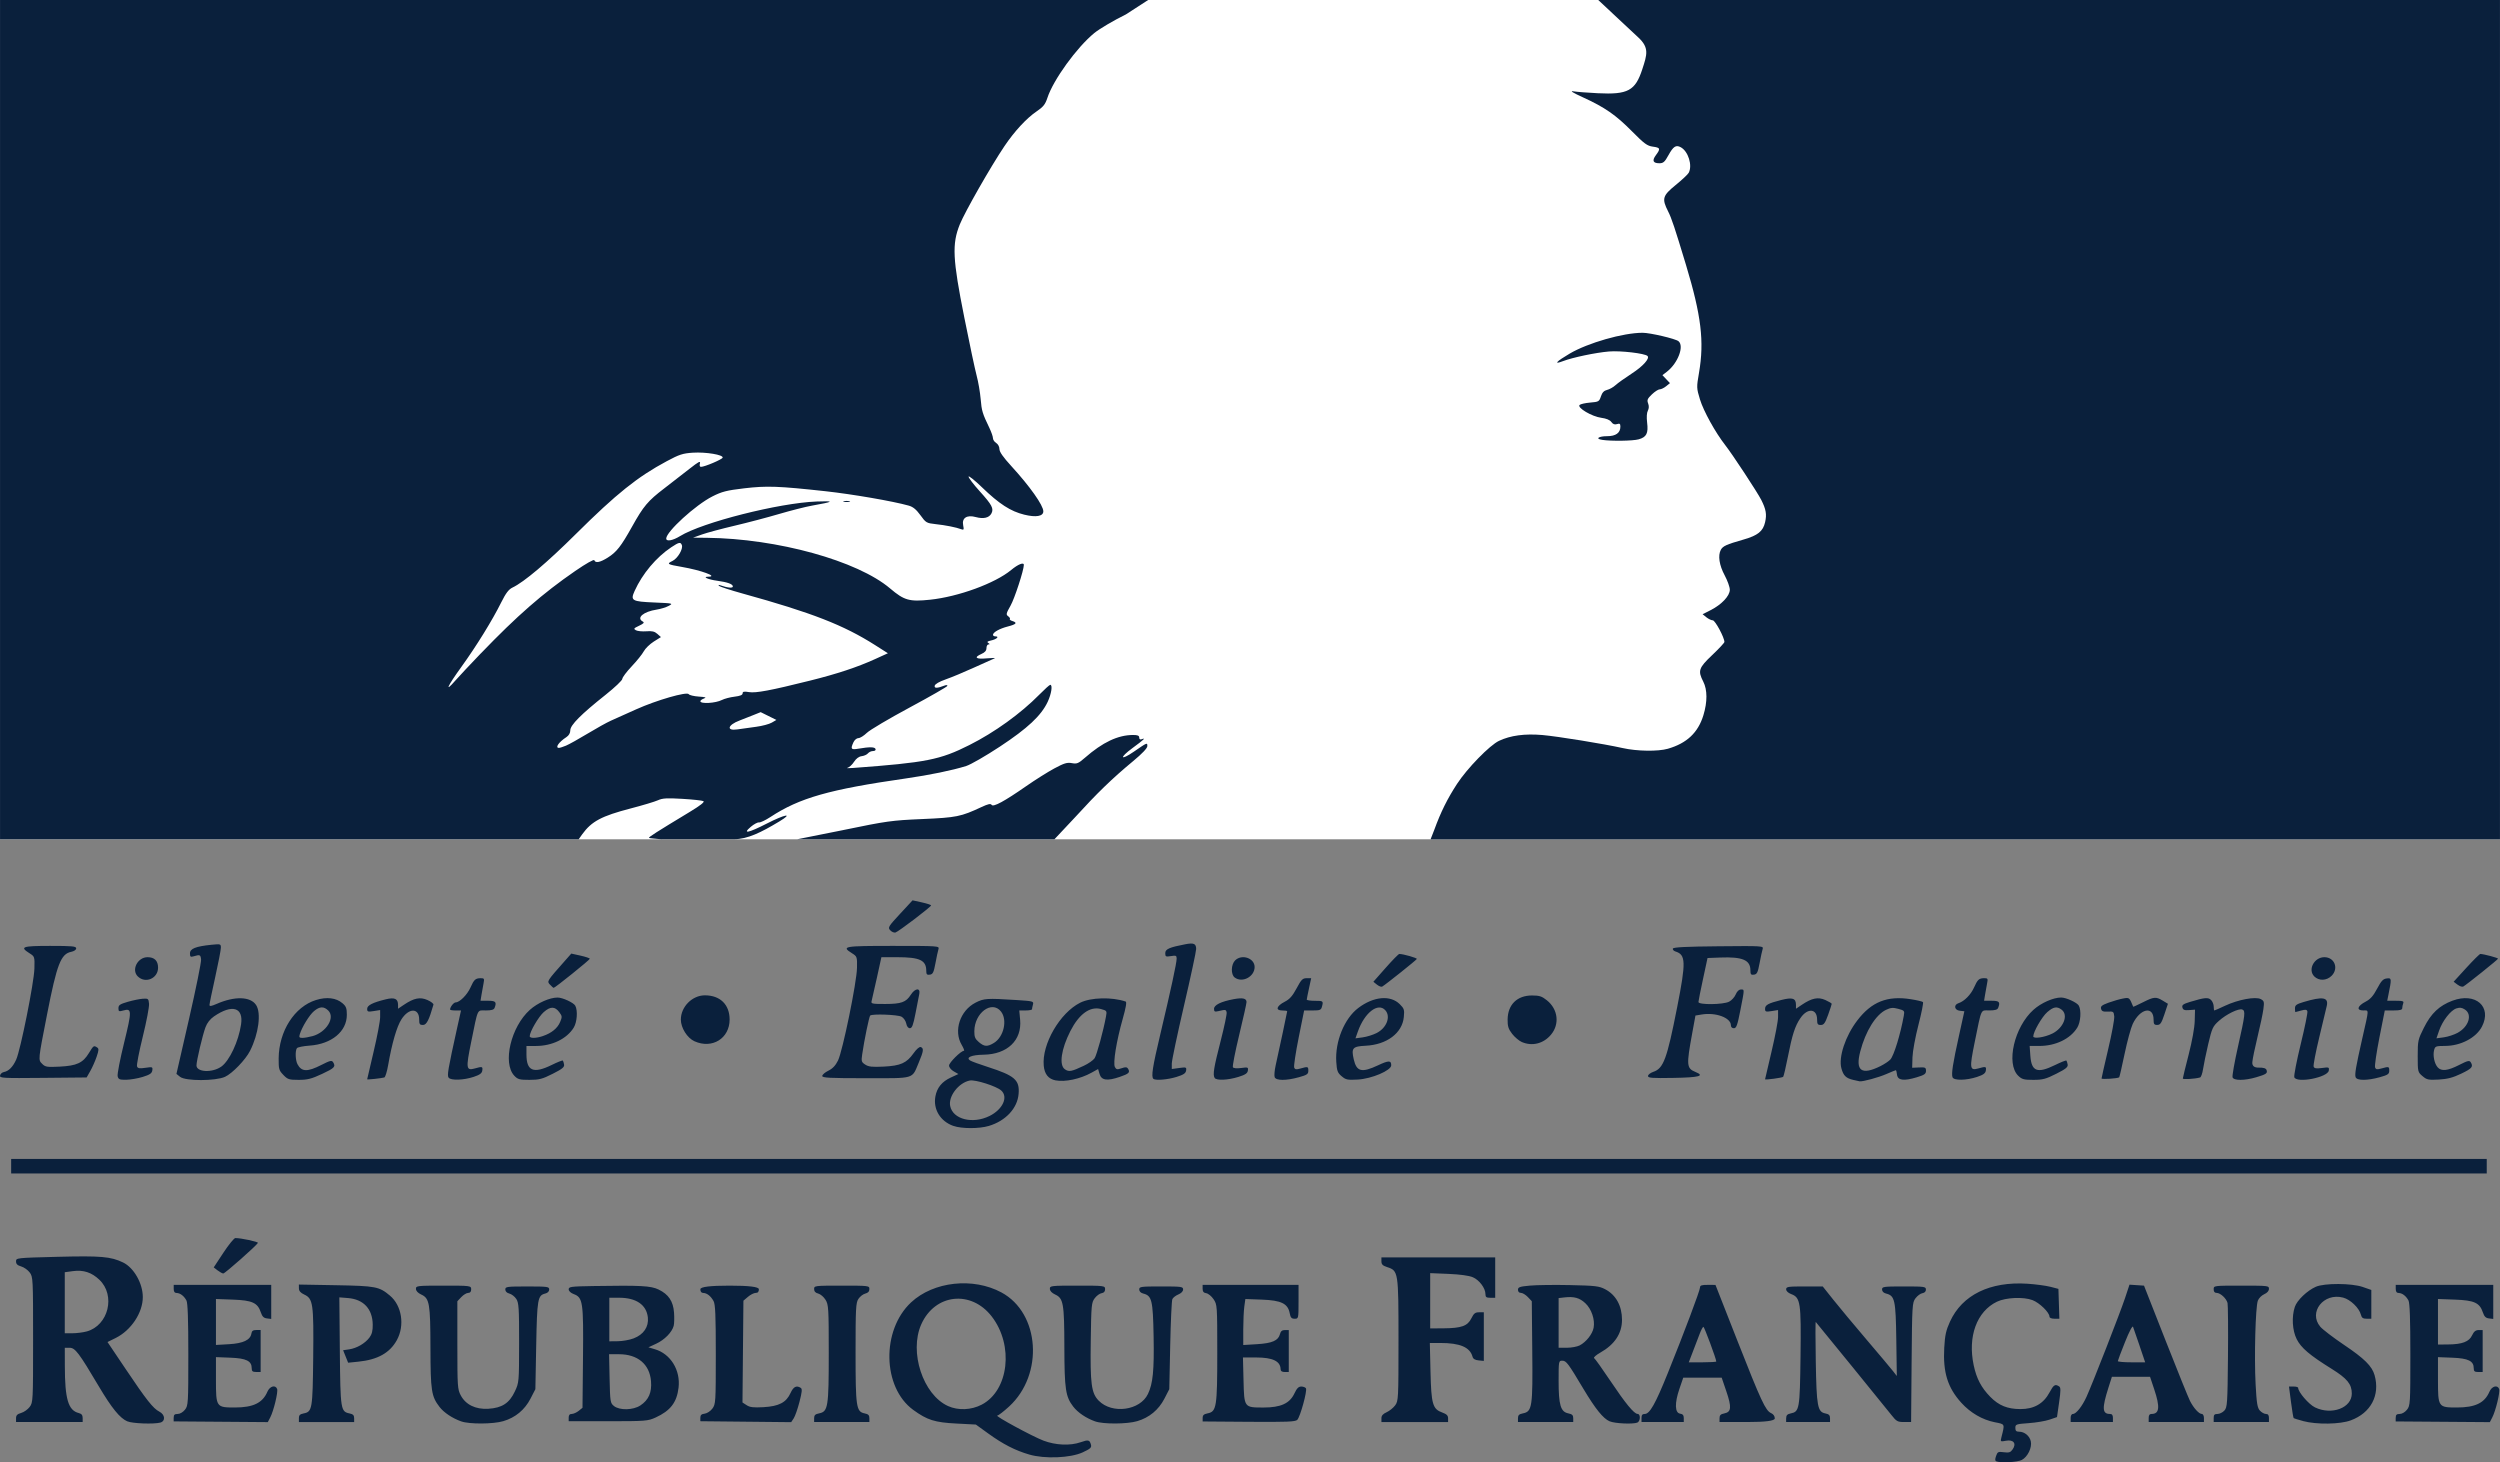
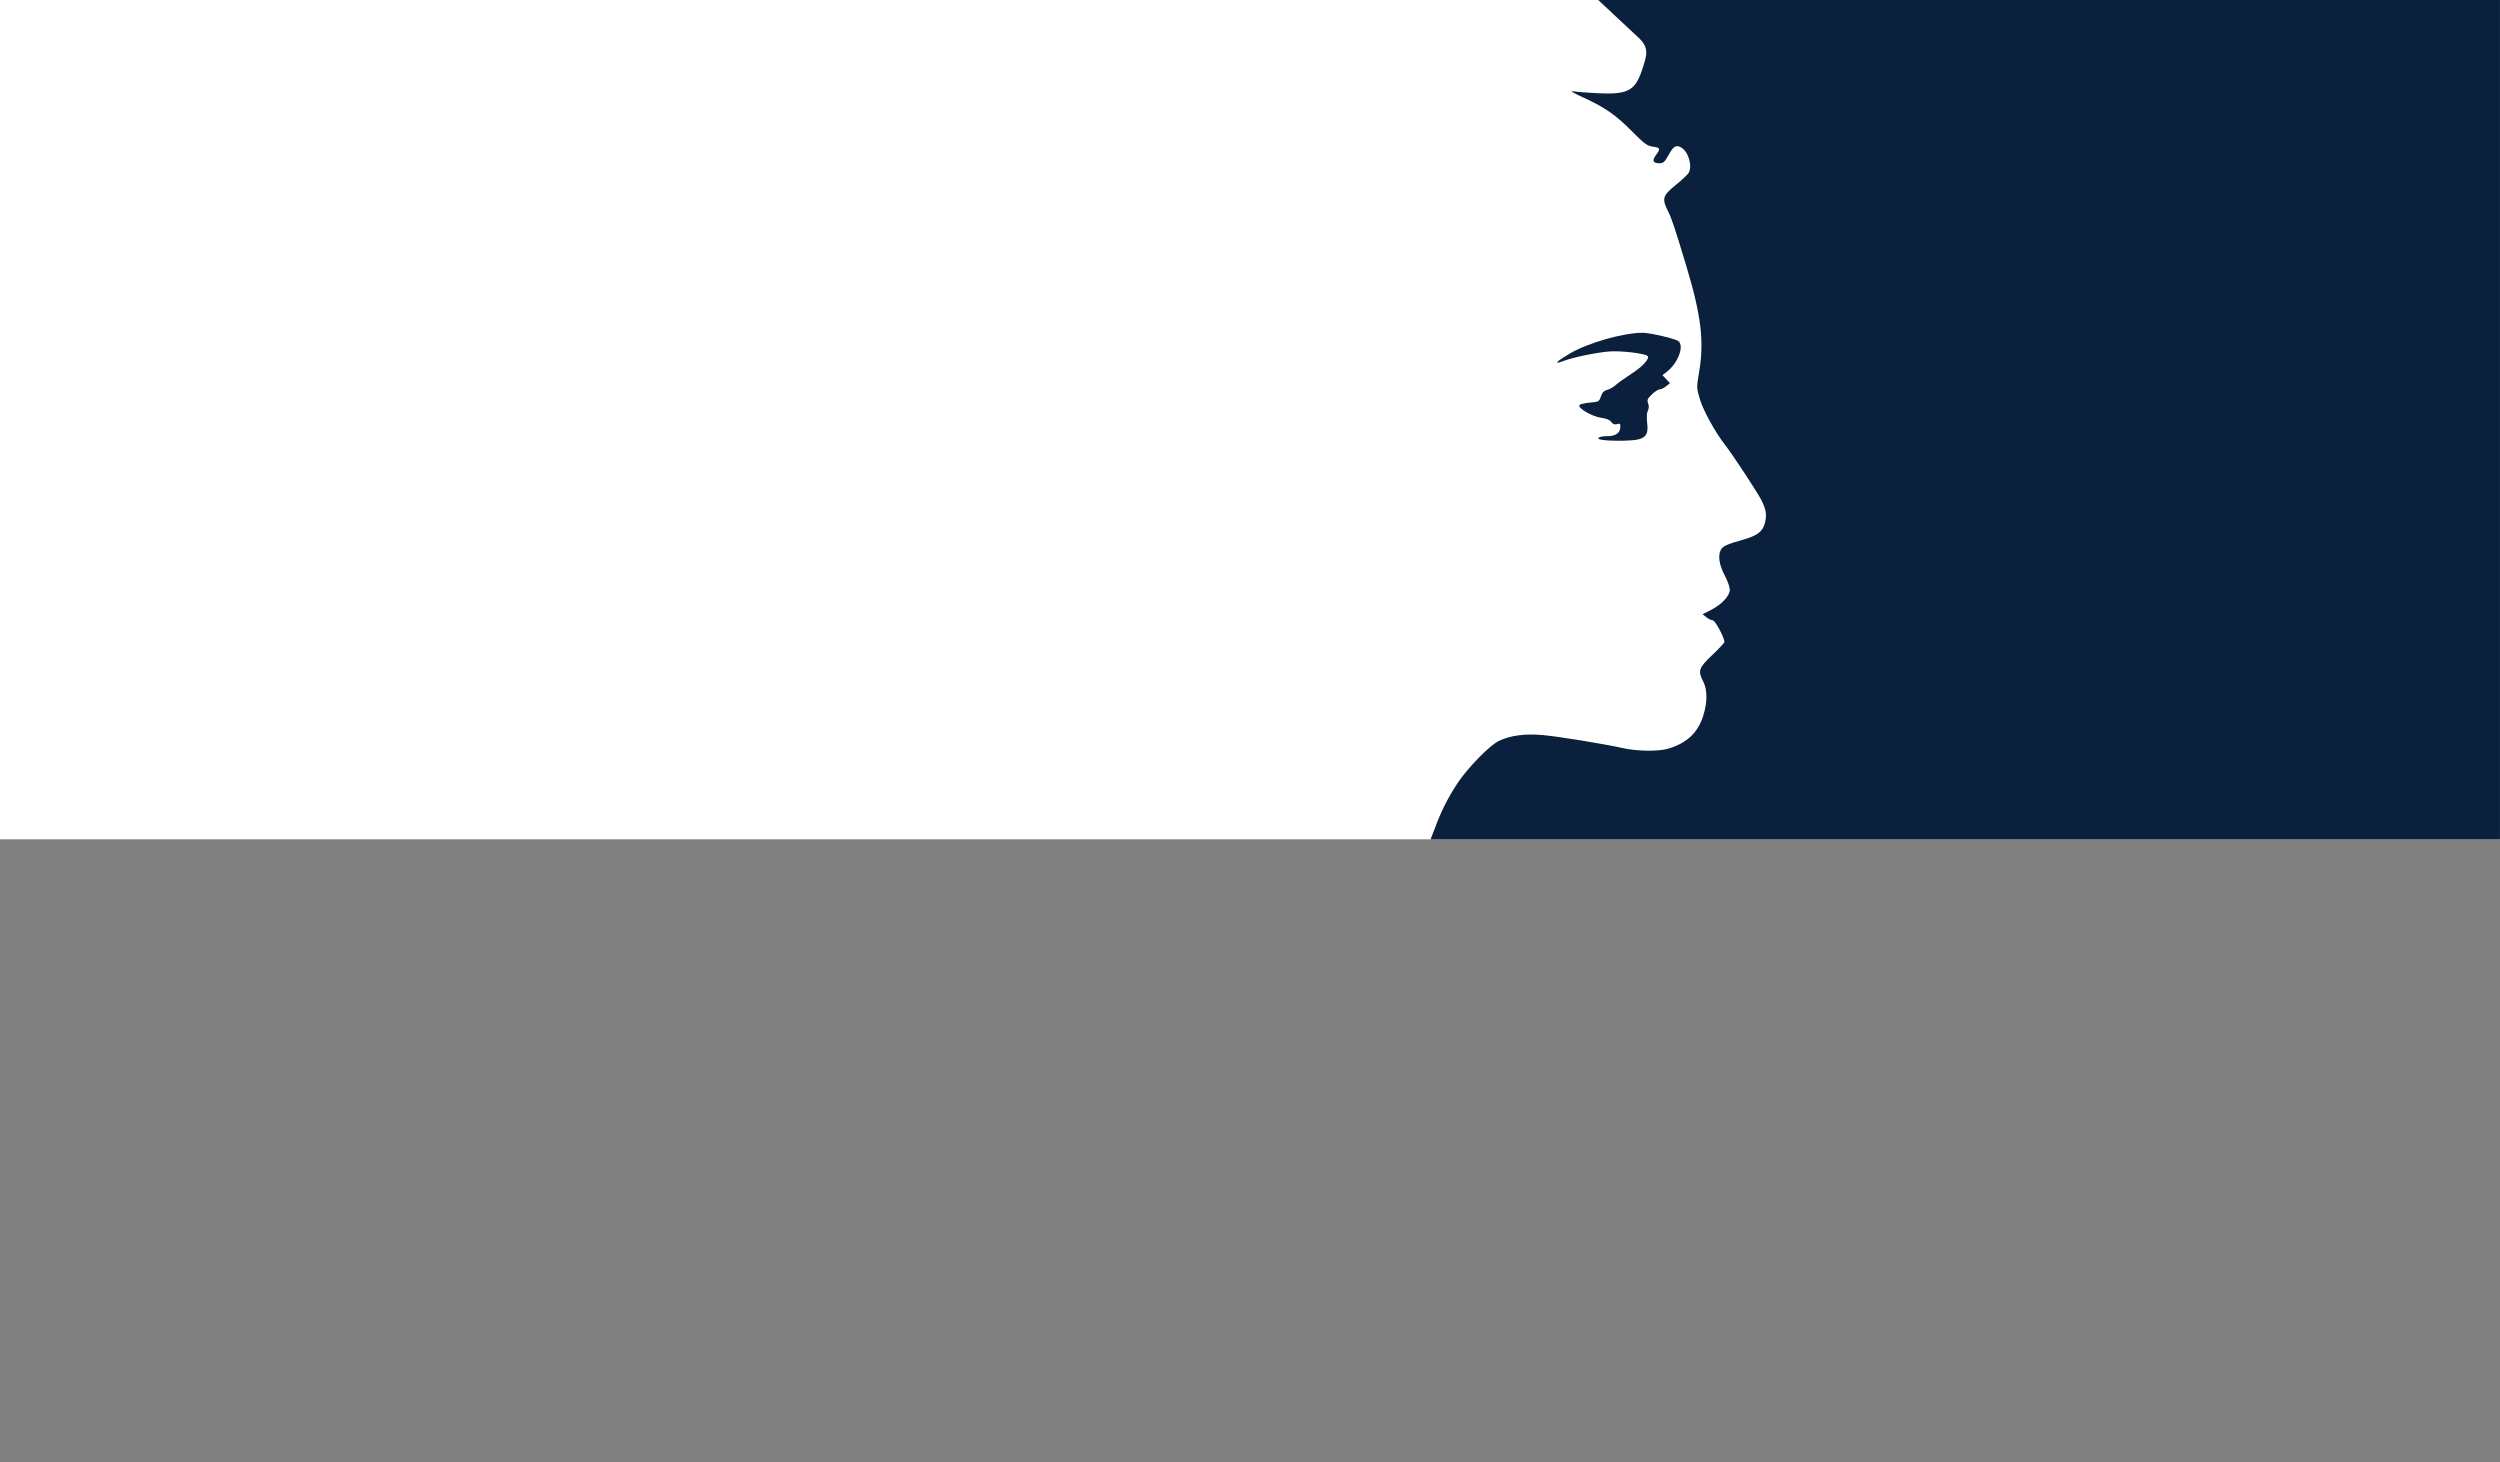
<svg xmlns="http://www.w3.org/2000/svg" width="106" height="62" viewBox="0 0 106 62" fill="none">
  <rect x="0" y="0" width="106" height="62" fill="#808080" stroke="none" />
  <g id="Vector">
    <path d="M106 0H0.001V35.586H106V0Z" fill="white" />
-     <path d="M84.646 61.961C84.588 61.937 84.584 61.874 84.633 61.734C84.695 61.557 84.724 61.543 84.963 61.575C85.181 61.603 85.245 61.583 85.335 61.454C85.509 61.207 85.375 61.029 85.059 61.087C84.816 61.133 84.812 61.13 84.859 60.945C85.007 60.358 85.021 60.39 84.579 60.303C84.052 60.199 83.549 59.906 83.161 59.479C82.58 58.837 82.378 58.188 82.436 57.144C82.466 56.612 82.511 56.405 82.68 56.036C83.197 54.904 84.377 54.327 85.963 54.43C86.307 54.453 86.743 54.511 86.933 54.559L87.277 54.648L87.317 55.914H87.108C86.984 55.914 86.898 55.878 86.898 55.827C86.898 55.649 86.476 55.238 86.178 55.125C85.793 54.979 85.046 55.012 84.671 55.192C83.815 55.603 83.424 56.671 83.685 57.889C83.806 58.455 84.005 58.834 84.387 59.225C84.749 59.594 85.114 59.743 85.662 59.745C86.24 59.747 86.645 59.516 86.9 59.039C87.073 58.715 87.135 58.676 87.302 58.78C87.38 58.829 87.38 58.942 87.306 59.461L87.217 60.084L86.903 60.192C86.73 60.252 86.332 60.319 86.02 60.341C85.481 60.38 85.451 60.391 85.451 60.543C85.451 60.665 85.489 60.704 85.609 60.704C85.839 60.704 86.055 60.881 86.106 61.111C86.165 61.379 85.972 61.775 85.721 61.904C85.539 61.998 84.83 62.035 84.646 61.961V61.961ZM43.642 61.673C43.045 61.499 42.531 61.235 41.912 60.788L41.377 60.401L40.55 60.358C39.633 60.312 39.313 60.21 38.719 59.778C37.413 58.825 37.365 56.401 38.63 55.221C39.583 54.333 41.258 54.15 42.464 54.801C44.092 55.681 44.265 58.276 42.786 59.636C42.556 59.847 42.331 60.02 42.286 60.02C42.145 60.02 43.765 60.9 44.239 61.081C44.762 61.28 45.373 61.306 45.821 61.15C46.147 61.035 46.202 61.049 46.257 61.257C46.289 61.378 46.233 61.429 45.904 61.581C45.384 61.82 44.295 61.864 43.642 61.673ZM41.621 59.559C42.775 58.96 42.995 57.043 42.05 55.819C41.174 54.684 39.639 54.856 39.061 56.153C38.54 57.325 39.135 59.137 40.198 59.617C40.629 59.811 41.178 59.788 41.621 59.559V59.559ZM5.401 60.267C5.084 60.131 4.737 59.704 4.188 58.778C3.345 57.355 3.186 57.146 2.951 57.146H2.747L2.749 57.916C2.751 59.321 2.893 59.802 3.339 59.913C3.458 59.942 3.505 60.002 3.505 60.124V60.294H0.68V60.132C0.68 60.01 0.732 59.956 0.897 59.909C1.016 59.875 1.179 59.76 1.258 59.654C1.4 59.466 1.403 59.398 1.403 56.803C1.403 54.208 1.4 54.139 1.258 53.951C1.179 53.845 1.016 53.731 0.897 53.697C0.738 53.651 0.68 53.594 0.68 53.484C0.68 53.334 0.687 53.334 2.43 53.289C4.285 53.242 4.693 53.277 5.217 53.528C5.673 53.748 6.054 54.413 6.055 54.993C6.057 55.658 5.559 56.408 4.902 56.732L4.558 56.902L5.318 58.032C6.212 59.363 6.492 59.718 6.756 59.853C7.003 59.98 7.026 60.256 6.796 60.318C6.519 60.391 5.613 60.358 5.401 60.265V60.267ZM3.676 56.454C4.6 56.199 4.912 54.924 4.212 54.26C3.884 53.948 3.535 53.835 3.089 53.896L2.746 53.942V56.53H3.074C3.254 56.53 3.525 56.495 3.675 56.453L3.676 56.454ZM19.555 60.267C19.178 60.133 18.821 59.895 18.633 59.65C18.291 59.203 18.255 58.969 18.251 57.154C18.247 55.258 18.211 55.049 17.86 54.888C17.719 54.823 17.637 54.735 17.636 54.648C17.635 54.517 17.68 54.511 18.806 54.511C19.932 54.511 19.978 54.511 19.978 54.666C19.978 54.769 19.936 54.819 19.852 54.819C19.783 54.819 19.651 54.899 19.559 54.996L19.392 55.173V57.032C19.392 58.782 19.4 58.907 19.535 59.162C19.746 59.56 20.165 59.764 20.704 59.732C21.284 59.698 21.598 59.493 21.829 58.999C22.007 58.62 22.008 58.602 22.01 56.938C22.011 55.447 21.997 55.237 21.89 55.074C21.823 54.973 21.691 54.871 21.597 54.847C21.49 54.821 21.425 54.757 21.425 54.675C21.425 54.555 21.489 54.546 22.356 54.546C23.223 54.546 23.286 54.555 23.286 54.675C23.286 54.756 23.222 54.821 23.116 54.847C22.799 54.926 22.773 55.073 22.735 57.048L22.7 58.901L22.493 59.303C22.248 59.778 21.851 60.107 21.34 60.257C20.91 60.385 19.901 60.39 19.556 60.267H19.555ZM46.434 60.267C46.053 60.132 45.7 59.894 45.505 59.64C45.18 59.217 45.133 58.904 45.129 57.117C45.125 55.26 45.088 55.048 44.738 54.887C44.598 54.822 44.515 54.735 44.514 54.648C44.513 54.516 44.558 54.511 45.684 54.511C46.811 54.511 46.856 54.513 46.856 54.66C46.856 54.761 46.807 54.817 46.708 54.831C46.627 54.843 46.495 54.94 46.415 55.046C46.279 55.227 46.269 55.34 46.248 56.84C46.221 58.682 46.273 59.071 46.587 59.39C47.156 59.968 48.339 59.806 48.673 59.105C48.884 58.664 48.939 58.111 48.913 56.662C48.885 55.129 48.839 54.938 48.475 54.847C48.368 54.82 48.303 54.756 48.303 54.674C48.303 54.554 48.367 54.545 49.234 54.545C50.101 54.545 50.164 54.554 50.164 54.674C50.164 54.751 50.084 54.835 49.962 54.885C49.851 54.931 49.737 55.019 49.708 55.082C49.679 55.144 49.638 56.029 49.617 57.048L49.578 58.901L49.371 59.303C49.126 59.778 48.729 60.107 48.219 60.257C47.788 60.385 46.78 60.39 46.434 60.267ZM68.25 60.265C67.974 60.146 67.647 59.74 67.139 58.891C66.485 57.794 66.41 57.695 66.24 57.694C66.088 57.693 66.085 57.707 66.085 58.55C66.085 59.574 66.171 59.862 66.496 59.927C66.659 59.959 66.705 60.005 66.705 60.131V60.294H64.362V60.131C64.362 60.004 64.409 59.959 64.571 59.927C64.964 59.849 64.992 59.663 64.968 57.281L64.948 55.171L64.781 54.995C64.689 54.898 64.557 54.818 64.488 54.818C64.41 54.818 64.362 54.768 64.362 54.687C64.362 54.575 64.431 54.55 64.868 54.51C65.145 54.483 65.913 54.474 66.573 54.488C67.647 54.511 67.804 54.53 68.061 54.665C68.517 54.904 68.773 55.37 68.773 55.96C68.773 56.55 68.449 57.013 67.861 57.346C67.674 57.452 67.552 57.56 67.591 57.584C67.631 57.608 67.935 58.035 68.268 58.532C68.922 59.509 69.285 59.95 69.435 59.95C69.568 59.95 69.556 60.267 69.421 60.319C69.225 60.393 68.467 60.357 68.249 60.263L68.25 60.265ZM66.976 57.046C67.25 56.905 67.519 56.567 67.569 56.299C67.634 55.956 67.482 55.503 67.219 55.257C66.976 55.029 66.74 54.963 66.334 55.01L66.085 55.039V57.145H66.434C66.625 57.145 66.869 57.1 66.977 57.046H66.976ZM97.654 60.253C97.447 60.198 97.266 60.141 97.251 60.126C97.235 60.111 97.185 59.803 97.138 59.444L97.053 58.789H97.248C97.355 58.789 97.442 58.814 97.442 58.845C97.442 59.023 97.894 59.548 98.157 59.674C98.866 60.015 99.717 59.694 99.716 59.086C99.716 58.687 99.521 58.449 98.857 58.036C97.925 57.456 97.566 57.15 97.379 56.778C97.194 56.408 97.161 55.832 97.301 55.411C97.393 55.134 97.826 54.719 98.191 54.559C98.557 54.399 99.706 54.404 100.182 54.568L100.544 54.694V55.914H100.344C100.19 55.914 100.136 55.876 100.103 55.745C100.03 55.459 99.661 55.102 99.351 55.019C98.524 54.798 97.861 55.641 98.381 56.254C98.48 56.371 98.93 56.714 99.38 57.018C100.253 57.605 100.575 57.924 100.683 58.31C100.921 59.157 100.526 59.907 99.674 60.223C99.218 60.393 98.23 60.408 97.653 60.254L97.654 60.253ZM7.365 60.109C7.365 59.988 7.403 59.952 7.532 59.952C7.631 59.952 7.758 59.878 7.842 59.772C7.98 59.598 7.985 59.513 7.985 57.441C7.985 55.936 7.961 55.245 7.905 55.14C7.802 54.948 7.639 54.824 7.485 54.822C7.403 54.82 7.365 54.765 7.365 54.648V54.477H11.5V55.923L11.319 55.901C11.182 55.885 11.119 55.822 11.06 55.647C10.925 55.238 10.698 55.134 9.877 55.104L9.156 55.078V57.026L9.71 56.994C10.315 56.959 10.618 56.814 10.66 56.54C10.676 56.431 10.73 56.393 10.867 56.393H11.051V58.172H10.862C10.709 58.172 10.672 58.141 10.672 58.011C10.672 57.705 10.443 57.592 9.769 57.566L9.156 57.542V58.503C9.156 59.662 9.167 59.678 9.953 59.678C10.74 59.678 11.134 59.483 11.337 59.01C11.439 58.772 11.678 58.704 11.75 58.892C11.798 59.017 11.604 59.82 11.458 60.1L11.355 60.298L7.363 60.267V60.109H7.365ZM12.672 60.131C12.672 60.006 12.719 59.959 12.875 59.929C13.239 59.856 13.256 59.755 13.28 57.557C13.304 55.268 13.274 55.062 12.898 54.888C12.741 54.815 12.675 54.738 12.674 54.625L12.672 54.465L14.24 54.493C15.936 54.524 16.074 54.55 16.533 54.934C17.038 55.357 17.169 56.196 16.828 56.819C16.529 57.363 16.014 57.652 15.192 57.735L14.761 57.779L14.548 57.25L14.803 57.213C15.126 57.165 15.477 56.962 15.664 56.714C15.77 56.573 15.807 56.425 15.804 56.166C15.795 55.5 15.418 55.093 14.76 55.038L14.388 55.008L14.409 57.292C14.433 59.783 14.444 59.853 14.827 59.931C14.97 59.96 15.016 60.01 15.016 60.133V60.296H12.673V60.133L12.672 60.131ZM24.112 60.106C24.112 60 24.153 59.951 24.243 59.951C24.314 59.951 24.446 59.892 24.536 59.821L24.698 59.69L24.719 57.569C24.742 55.194 24.716 55.014 24.32 54.867C24.196 54.82 24.112 54.739 24.112 54.667C24.112 54.556 24.207 54.544 25.163 54.528C27.174 54.495 27.595 54.518 27.922 54.675C28.346 54.879 28.545 55.174 28.579 55.654C28.595 55.869 28.589 56.122 28.565 56.214C28.497 56.483 28.176 56.811 27.821 56.974L27.493 57.126L27.771 57.209C28.435 57.406 28.859 58.096 28.771 58.837C28.697 59.463 28.426 59.815 27.799 60.102C27.47 60.252 27.381 60.259 25.783 60.26H24.112V60.106H24.112ZM27.152 59.591C27.503 59.358 27.642 59.041 27.603 58.563C27.545 57.845 27.04 57.419 26.246 57.419H25.825L25.847 58.452C25.869 59.441 25.876 59.49 26.032 59.615C26.27 59.806 26.845 59.794 27.151 59.591H27.152ZM26.867 56.747C27.29 56.586 27.513 56.257 27.469 55.858C27.41 55.322 26.975 55.024 26.251 55.024H25.835V56.872L26.197 56.868C26.396 56.866 26.698 56.812 26.867 56.747ZM29.695 60.11C29.695 59.999 29.742 59.955 29.878 59.939C29.98 59.927 30.124 59.833 30.205 59.724C30.344 59.538 30.35 59.457 30.35 57.432C30.35 55.749 30.33 55.298 30.253 55.161C30.131 54.947 29.972 54.824 29.816 54.821C29.737 54.819 29.695 54.765 29.695 54.665C29.695 54.562 30.108 54.511 30.936 54.511C31.763 54.511 32.176 54.562 32.176 54.665C32.176 54.772 32.135 54.819 32.042 54.819C31.969 54.819 31.821 54.893 31.715 54.984L31.521 55.149L31.481 59.465L31.658 59.58C31.798 59.671 31.947 59.688 32.374 59.664C33.03 59.626 33.337 59.465 33.519 59.063C33.641 58.795 33.77 58.73 33.951 58.845C34.019 58.888 34.008 59.014 33.898 59.438C33.822 59.734 33.712 60.049 33.653 60.138L33.546 60.3L29.694 60.26V60.111L29.695 60.11ZM34.519 60.131C34.519 60.005 34.566 59.959 34.729 59.927C35.109 59.852 35.14 59.665 35.139 57.371C35.139 55.465 35.13 55.318 35.003 55.112C34.929 54.991 34.789 54.871 34.693 54.847C34.575 54.818 34.519 54.757 34.519 54.657C34.519 54.514 34.539 54.511 35.69 54.511C36.842 54.511 36.862 54.514 36.862 54.657C36.862 54.757 36.806 54.817 36.69 54.847C36.596 54.87 36.464 54.972 36.397 55.073C36.288 55.239 36.276 55.466 36.276 57.347C36.276 59.671 36.304 59.858 36.665 59.929C36.815 59.959 36.862 60.006 36.862 60.131V60.294H34.519V60.131L34.519 60.131ZM50.991 60.119C50.991 60.007 51.044 59.958 51.201 59.927C51.581 59.852 51.612 59.666 51.612 57.364C51.612 55.347 51.609 55.316 51.455 55.086C51.368 54.958 51.228 54.844 51.144 54.832C51.035 54.816 50.991 54.763 50.991 54.644V54.477H55.058V55.196C55.058 55.908 55.056 55.914 54.893 55.914C54.76 55.914 54.72 55.869 54.683 55.678C54.606 55.271 54.325 55.134 53.501 55.104L52.803 55.079L52.758 55.404C52.734 55.583 52.714 56.021 52.714 56.379V57.029L53.3 56.993C53.946 56.953 54.201 56.84 54.271 56.565C54.302 56.443 54.361 56.394 54.479 56.394H54.644V58.173H54.472C54.355 58.173 54.299 58.135 54.297 58.054C54.291 57.715 53.963 57.557 53.264 57.557H52.701L52.725 58.521C52.754 59.688 52.747 59.679 53.575 59.679C54.306 59.679 54.685 59.505 54.884 59.08C54.984 58.866 55.06 58.789 55.173 58.789C55.257 58.789 55.346 58.823 55.372 58.864C55.435 58.965 55.129 60.077 55.005 60.201C54.922 60.283 54.572 60.297 52.949 60.285L50.992 60.27V60.12L50.991 60.119ZM58.572 60.135C58.572 60.023 58.637 59.948 58.792 59.879C58.912 59.825 59.075 59.694 59.154 59.588C59.292 59.4 59.296 59.316 59.296 56.816C59.296 53.916 59.291 53.881 58.815 53.725C58.626 53.664 58.572 53.609 58.572 53.48V53.315H63.397V55.026H63.19C63.022 55.026 62.983 54.997 62.983 54.871C62.983 54.62 62.724 54.272 62.448 54.155C62.285 54.086 61.908 54.034 61.416 54.013L60.64 53.981V56.325L61.209 56.321C61.967 56.315 62.226 56.222 62.386 55.897C62.489 55.688 62.549 55.641 62.713 55.641H62.914V57.703L62.693 57.681C62.541 57.666 62.46 57.617 62.435 57.523C62.325 57.121 61.904 56.942 61.065 56.942H60.625L60.653 58.156C60.685 59.543 60.744 59.745 61.157 59.893C61.338 59.958 61.399 60.02 61.399 60.138V60.295H58.573V60.136L58.572 60.135ZM69.6 60.123C69.6 59.998 69.636 59.952 69.737 59.952C69.948 59.952 70.189 59.526 70.713 58.225C71.416 56.484 72.081 54.713 72.081 54.587C72.081 54.501 72.153 54.477 72.408 54.479L72.736 54.48L73.665 56.846C74.675 59.415 74.861 59.815 75.096 59.917C75.191 59.959 75.251 60.044 75.251 60.139C75.251 60.243 74.861 60.294 74.08 60.294H72.908V60.131C72.908 60.006 72.955 59.959 73.113 59.928C73.409 59.869 73.427 59.67 73.197 58.993L72.999 58.412H71.37L71.206 58.891C71 59.494 71.012 59.907 71.237 59.939C71.349 59.955 71.392 60.007 71.392 60.127V60.294H69.6V60.122V60.123ZM72.77 57.727C72.77 57.623 72.263 56.257 72.225 56.257C72.2 56.257 72.13 56.387 72.069 56.547C72.008 56.708 71.878 57.046 71.781 57.3L71.604 57.762H72.187C72.507 57.762 72.77 57.746 72.77 57.727ZM75.734 60.131C75.734 60.009 75.781 59.959 75.923 59.93C76.296 59.854 76.313 59.758 76.342 57.52C76.371 55.211 76.342 55.017 75.941 54.867C75.817 54.82 75.733 54.739 75.733 54.667C75.733 54.557 75.811 54.545 76.508 54.545H77.284L77.732 55.108C77.978 55.418 78.614 56.181 79.144 56.803C79.675 57.426 80.18 58.027 80.267 58.139L80.425 58.343L80.403 56.797C80.379 55.112 80.34 54.939 79.97 54.847C79.863 54.82 79.799 54.756 79.799 54.674C79.799 54.554 79.862 54.545 80.729 54.545C81.596 54.545 81.659 54.553 81.659 54.677C81.659 54.76 81.604 54.817 81.511 54.831C81.43 54.843 81.298 54.94 81.218 55.046C81.078 55.233 81.073 55.322 81.052 57.766L81.031 60.294H80.73C80.459 60.294 80.408 60.265 80.202 60.003C80.02 59.77 77.1 56.179 76.988 56.051C76.972 56.031 76.972 56.786 76.989 57.727C77.022 59.635 77.064 59.864 77.393 59.929C77.546 59.959 77.593 60.006 77.593 60.131V60.294H75.732V60.131L75.734 60.131ZM87.795 60.123C87.795 60.021 87.834 59.952 87.892 59.952C88.028 59.952 88.283 59.631 88.466 59.23C88.72 58.673 89.899 55.65 90.102 55.038L90.29 54.47L90.906 54.511L91.82 56.838C92.323 58.117 92.79 59.273 92.858 59.404C93.012 59.704 93.236 59.951 93.355 59.951C93.407 59.951 93.447 60.026 93.447 60.122V60.294H91.104V60.122C91.104 60.003 91.141 59.951 91.228 59.951C91.561 59.951 91.592 59.662 91.339 58.908L91.162 58.377H89.544L89.397 58.839C89.12 59.712 89.133 59.951 89.459 59.951C89.551 59.951 89.588 60.001 89.588 60.122V60.294H87.796V60.122L87.795 60.123ZM90.719 57.061C90.589 56.675 90.463 56.313 90.441 56.257C90.416 56.195 90.279 56.457 90.099 56.907C89.933 57.321 89.797 57.683 89.796 57.711C89.794 57.739 90.055 57.762 90.374 57.762H90.955L90.718 57.061H90.719ZM93.86 60.123C93.86 59.989 93.895 59.952 94.021 59.952C94.11 59.952 94.242 59.887 94.314 59.808C94.436 59.674 94.447 59.517 94.466 57.533C94.477 56.361 94.468 55.333 94.448 55.249C94.399 55.054 94.146 54.819 93.984 54.819C93.901 54.819 93.86 54.769 93.86 54.666C93.86 54.511 93.862 54.511 95.031 54.511C96.2 54.511 96.203 54.517 96.203 54.649C96.203 54.735 96.128 54.819 96.004 54.874C95.894 54.922 95.772 55.045 95.733 55.147C95.632 55.409 95.575 57.545 95.638 58.698C95.681 59.503 95.712 59.693 95.82 59.81C95.891 59.888 96.006 59.952 96.076 59.952C96.166 59.952 96.203 60.003 96.203 60.123V60.294H93.86V60.123ZM101.579 60.111C101.579 59.988 101.617 59.952 101.746 59.952C101.845 59.952 101.972 59.878 102.056 59.772C102.194 59.598 102.199 59.513 102.199 57.441C102.199 55.936 102.175 55.245 102.119 55.14C102.016 54.948 101.853 54.824 101.699 54.822C101.617 54.82 101.579 54.765 101.579 54.648V54.477H105.714V55.923L105.533 55.901C105.396 55.885 105.333 55.822 105.274 55.647C105.138 55.238 104.912 55.134 104.091 55.104L103.37 55.078V57.009L103.801 57.005C104.399 57 104.691 56.888 104.817 56.617C104.893 56.456 104.967 56.396 105.093 56.395L105.265 56.394V58.173H105.076C104.923 58.173 104.886 58.142 104.886 58.012C104.886 57.706 104.657 57.593 103.983 57.567L103.37 57.543V58.504C103.37 59.663 103.381 59.678 104.167 59.678C104.954 59.678 105.348 59.483 105.551 59.011C105.653 58.772 105.892 58.705 105.964 58.893C106.012 59.017 105.818 59.821 105.672 60.1L105.569 60.299L101.577 60.269V60.11L101.579 60.111ZM9.23 53.867L9.062 53.738L9.471 53.117C9.696 52.775 9.924 52.495 9.978 52.494C10.211 52.491 10.954 52.65 10.935 52.698C10.898 52.794 9.538 53.998 9.467 53.996C9.429 53.996 9.322 53.937 9.23 53.867ZM0.473 49.139H105.438V49.755H0.473V49.139ZM40.422 47.739C39.87 47.544 39.56 47.034 39.661 46.487C39.728 46.118 39.939 45.861 40.311 45.689L40.636 45.539L40.438 45.426C40.326 45.362 40.24 45.255 40.24 45.179C40.24 45.055 40.746 44.554 40.871 44.554C40.901 44.554 40.857 44.441 40.775 44.301C40.422 43.707 40.705 42.848 41.364 42.512C41.721 42.33 41.841 42.321 43.09 42.401C43.809 42.447 43.835 42.453 43.797 42.594C43.776 42.675 43.757 42.764 43.757 42.792C43.757 42.82 43.635 42.843 43.487 42.843H43.217L43.254 43.24C43.333 44.108 42.711 44.703 41.708 44.719C41.187 44.727 40.934 44.837 41.138 44.967C41.194 45.003 41.531 45.126 41.886 45.24C43.027 45.607 43.238 45.791 43.189 46.38C43.139 46.992 42.642 47.526 41.925 47.74C41.515 47.862 40.773 47.862 40.423 47.738L40.422 47.739ZM41.957 47.317C42.516 47.04 42.759 46.513 42.453 46.238C42.247 46.052 41.351 45.768 41.119 45.814C40.647 45.908 40.205 46.48 40.287 46.893C40.399 47.46 41.238 47.673 41.957 47.317H41.957ZM42.141 44.221C42.562 43.966 42.724 43.245 42.441 42.887C42.054 42.4 41.318 42.944 41.312 43.722C41.309 43.965 41.344 44.049 41.502 44.184C41.735 44.383 41.861 44.39 42.141 44.221ZM44.755 45.808C44.452 45.747 44.289 45.546 44.255 45.19C44.167 44.279 44.939 42.944 45.802 42.514C46.251 42.29 47.137 42.267 47.727 42.465C47.78 42.482 47.74 42.716 47.604 43.197C47.337 44.138 47.184 45.081 47.272 45.243C47.33 45.35 47.371 45.357 47.554 45.294C47.722 45.235 47.78 45.239 47.828 45.314C47.927 45.47 47.867 45.529 47.473 45.662C46.944 45.842 46.701 45.807 46.622 45.539L46.559 45.328L46.277 45.484C45.801 45.749 45.15 45.887 44.755 45.807L44.755 45.808ZM45.946 45.193C46.147 45.099 46.356 44.953 46.411 44.869C46.503 44.73 46.784 43.703 46.893 43.105C46.938 42.86 46.933 42.852 46.682 42.783C46.219 42.656 45.754 42.991 45.383 43.718C44.995 44.481 44.896 45.161 45.15 45.337C45.322 45.456 45.427 45.437 45.947 45.192L45.946 45.193ZM78.578 45.788C78.269 45.715 78.16 45.609 78.075 45.297C77.947 44.824 78.243 43.93 78.748 43.269C79.352 42.476 80.023 42.209 81.014 42.366C81.276 42.407 81.509 42.462 81.535 42.488C81.559 42.514 81.473 42.952 81.341 43.459C81.209 43.967 81.096 44.583 81.089 44.828L81.076 45.273L81.369 45.26C81.631 45.248 81.662 45.263 81.662 45.403C81.662 45.534 81.597 45.579 81.264 45.679C80.716 45.844 80.462 45.808 80.433 45.564C80.422 45.461 80.399 45.376 80.384 45.376C80.369 45.376 80.188 45.45 79.983 45.539C79.654 45.684 78.982 45.867 78.85 45.848C78.823 45.844 78.701 45.817 78.578 45.788ZM79.732 45.203C79.902 45.118 80.092 44.991 80.153 44.921C80.306 44.747 80.579 43.854 80.721 43.068C80.759 42.859 80.748 42.844 80.487 42.775C80.264 42.715 80.168 42.722 79.972 42.815C79.534 43.021 79.1 43.72 78.875 44.582C78.659 45.406 78.928 45.602 79.732 45.203H79.732ZM4.988 45.632C4.967 45.547 5.09 44.911 5.261 44.218C5.597 42.85 5.594 42.74 5.226 42.845C5.043 42.897 5.022 42.887 5.022 42.747C5.022 42.617 5.086 42.573 5.418 42.477C5.636 42.414 5.923 42.355 6.056 42.346C6.283 42.331 6.299 42.344 6.319 42.56C6.332 42.685 6.212 43.312 6.055 43.95C5.898 44.587 5.787 45.158 5.81 45.216C5.842 45.3 5.915 45.313 6.166 45.275C6.465 45.231 6.479 45.235 6.458 45.385C6.44 45.509 6.355 45.567 6.056 45.66C5.847 45.725 5.53 45.779 5.351 45.782C5.068 45.785 5.02 45.765 4.988 45.632V45.632ZM7.638 45.66L7.481 45.533L8.015 43.204C8.308 41.923 8.539 40.786 8.526 40.679C8.503 40.478 8.478 40.468 8.21 40.548C8.078 40.587 8.055 40.569 8.055 40.422C8.055 40.223 8.297 40.126 8.969 40.058C9.353 40.019 9.365 40.023 9.365 40.184C9.365 40.275 9.257 40.839 9.124 41.435C8.991 42.032 8.882 42.56 8.882 42.61C8.882 42.676 8.958 42.665 9.182 42.567C9.949 42.23 10.618 42.248 10.858 42.612C11.083 42.952 10.967 43.834 10.601 44.557C10.411 44.934 9.846 45.519 9.539 45.658C9.135 45.84 7.864 45.841 7.638 45.659V45.66ZM9.381 45.226C9.727 44.983 10.112 44.162 10.221 43.438C10.33 42.712 9.847 42.566 9.075 43.094C8.911 43.206 8.781 43.371 8.714 43.552C8.589 43.886 8.331 44.979 8.331 45.174C8.331 45.463 8.998 45.495 9.382 45.225L9.381 45.226ZM12.014 45.576C11.827 45.383 11.812 45.328 11.815 44.875C11.825 43.719 12.486 42.685 13.397 42.401C13.852 42.259 14.252 42.307 14.52 42.536C14.675 42.668 14.706 42.751 14.706 43.03C14.706 43.735 14.058 44.269 13.127 44.334C12.858 44.353 12.615 44.403 12.588 44.444C12.51 44.561 12.525 44.956 12.614 45.124C12.786 45.448 13.033 45.456 13.623 45.155C13.992 44.967 14.067 44.949 14.122 45.035C14.244 45.226 14.187 45.286 13.651 45.536C13.204 45.744 13.038 45.786 12.665 45.786C12.253 45.786 12.198 45.768 12.013 45.576H12.014ZM13.248 43.933C13.834 43.772 14.221 43.149 13.921 42.85C13.731 42.662 13.556 42.668 13.313 42.872C13.119 43.034 12.804 43.547 12.711 43.852C12.672 43.981 12.69 44.006 12.824 44.006C12.912 44.006 13.103 43.972 13.248 43.932L13.248 43.933ZM15.568 45.763C15.568 45.751 15.692 45.221 15.843 44.584C15.994 43.947 16.118 43.291 16.118 43.126V42.826L15.843 42.87C15.599 42.909 15.568 42.898 15.568 42.776C15.568 42.627 15.79 42.512 16.35 42.373C16.732 42.278 16.877 42.343 16.877 42.61V42.77L17.122 42.605C17.552 42.315 17.815 42.263 18.127 42.402C18.277 42.469 18.39 42.557 18.378 42.598C18.191 43.253 18.085 43.459 17.933 43.459C17.797 43.459 17.773 43.424 17.773 43.227C17.773 42.729 17.337 42.726 17.02 43.221C16.823 43.53 16.619 44.231 16.458 45.159C16.41 45.436 16.337 45.672 16.296 45.684C16.175 45.72 15.568 45.785 15.568 45.762V45.763ZM19.025 45.697C18.949 45.606 18.99 45.361 19.384 43.579L19.547 42.844H19.315C19.187 42.844 19.083 42.827 19.083 42.805C19.083 42.698 19.237 42.501 19.321 42.501C19.489 42.501 19.812 42.177 19.947 41.873C20.099 41.532 20.159 41.477 20.383 41.476C20.531 41.475 20.542 41.495 20.502 41.697C20.477 41.819 20.438 42.035 20.416 42.176L20.374 42.432H20.693C21.019 42.432 21.067 42.484 20.97 42.735C20.94 42.813 20.836 42.843 20.599 42.843C20.216 42.843 20.278 42.706 19.973 44.205C19.748 45.306 19.764 45.407 20.137 45.301C20.449 45.212 20.473 45.22 20.449 45.392C20.432 45.509 20.343 45.573 20.082 45.66C19.66 45.8 19.127 45.818 19.025 45.697V45.697ZM21.805 45.609C21.3 45.068 21.666 43.532 22.469 42.815C22.796 42.523 23.308 42.296 23.642 42.296C23.854 42.296 24.321 42.512 24.392 42.642C24.503 42.848 24.468 43.34 24.326 43.571C24.035 44.044 23.409 44.349 22.726 44.349H22.322V44.711C22.322 45.411 22.616 45.534 23.387 45.157C23.633 45.036 23.847 44.951 23.864 44.968C23.88 44.986 23.904 45.061 23.917 45.136C23.937 45.246 23.841 45.324 23.432 45.53C22.99 45.753 22.861 45.786 22.447 45.786C22.032 45.786 21.953 45.767 21.804 45.608L21.805 45.609ZM23.018 43.928C23.382 43.806 23.638 43.598 23.748 43.336C23.841 43.116 23.838 43.082 23.716 42.919C23.527 42.666 23.34 42.664 23.055 42.913C22.835 43.106 22.46 43.749 22.46 43.935C22.46 44.03 22.725 44.028 23.018 43.929V43.928ZM48.902 45.741C48.805 45.645 48.868 45.241 49.199 43.845C49.649 41.946 49.89 40.828 49.89 40.646C49.89 40.516 49.862 40.504 49.649 40.538C49.429 40.574 49.407 40.562 49.407 40.413C49.407 40.242 49.579 40.166 50.264 40.035C50.618 39.967 50.717 40.012 50.717 40.238C50.717 40.34 50.485 41.423 50.201 42.643C49.917 43.863 49.684 44.966 49.684 45.094V45.326L49.998 45.283C50.294 45.242 50.312 45.249 50.291 45.391C50.274 45.508 50.183 45.569 49.89 45.66C49.503 45.78 48.984 45.822 48.902 45.74V45.741ZM51.501 45.703C51.416 45.567 51.464 45.271 51.758 44.127C51.911 43.531 52.024 42.991 52.01 42.926C51.983 42.803 51.966 42.8 51.665 42.871C51.505 42.909 51.475 42.894 51.475 42.774C51.475 42.611 51.769 42.466 52.306 42.365C52.689 42.293 52.853 42.33 52.853 42.487C52.853 42.546 52.713 43.175 52.541 43.886C52.37 44.596 52.25 45.211 52.275 45.251C52.302 45.296 52.439 45.308 52.626 45.283C52.912 45.244 52.931 45.25 52.91 45.392C52.893 45.509 52.802 45.57 52.509 45.661C52.06 45.801 51.573 45.821 51.5 45.703H51.501ZM54.046 45.673C54.022 45.61 54.04 45.387 54.087 45.176C54.241 44.487 54.577 42.908 54.577 42.876C54.577 42.859 54.482 42.844 54.366 42.844C54.066 42.844 54.122 42.653 54.474 42.473C54.683 42.365 54.804 42.228 54.977 41.903C55.174 41.533 55.231 41.476 55.4 41.476H55.594L55.502 41.903C55.45 42.139 55.408 42.354 55.406 42.382C55.405 42.41 55.559 42.434 55.748 42.434C56.108 42.434 56.117 42.441 56.049 42.69C56.013 42.825 55.962 42.844 55.651 42.844H55.295L55.063 43.999C54.936 44.635 54.85 45.203 54.873 45.262C54.907 45.349 54.958 45.357 55.142 45.304C55.457 45.215 55.473 45.219 55.473 45.402C55.473 45.541 55.417 45.58 55.072 45.675C54.538 45.824 54.104 45.823 54.046 45.673ZM56.884 45.632C56.712 45.485 56.683 45.404 56.658 45.021C56.603 44.16 57 43.187 57.589 42.74C58.24 42.247 58.951 42.181 59.351 42.578C59.536 42.762 59.553 42.814 59.522 43.123C59.457 43.802 58.803 44.294 57.907 44.339C57.348 44.367 57.289 44.434 57.399 44.916C57.518 45.441 57.736 45.494 58.426 45.17C58.883 44.956 58.988 44.956 58.988 45.171C58.988 45.386 58.161 45.741 57.57 45.773C57.13 45.797 57.062 45.783 56.885 45.631L56.884 45.632ZM58.366 43.802C58.796 43.585 58.98 43.1 58.735 42.832C58.427 42.494 57.857 42.937 57.575 43.733L57.471 44.026L57.781 43.984C57.952 43.96 58.215 43.879 58.366 43.802ZM74.839 45.761C74.839 45.751 74.963 45.221 75.114 44.584C75.265 43.947 75.39 43.291 75.39 43.126V42.826L75.115 42.87C74.871 42.909 74.839 42.898 74.839 42.778C74.839 42.612 74.96 42.544 75.519 42.401C76.004 42.276 76.149 42.324 76.149 42.61V42.771L76.393 42.606C76.822 42.317 77.087 42.263 77.396 42.401C77.544 42.468 77.665 42.54 77.665 42.563C77.665 42.586 77.596 42.796 77.511 43.032C77.384 43.385 77.33 43.459 77.201 43.459C77.072 43.459 77.045 43.422 77.045 43.228C77.045 42.76 76.64 42.725 76.338 43.167C76.108 43.503 75.991 43.867 75.802 44.828C75.717 45.261 75.629 45.634 75.606 45.658C75.564 45.699 74.84 45.797 74.84 45.761H74.839ZM82.788 45.679C82.732 45.532 82.797 45.111 83.063 43.904L83.289 42.877L83.096 42.856C82.864 42.831 82.826 42.603 83.041 42.535C83.283 42.458 83.563 42.176 83.698 41.872C83.85 41.531 83.91 41.476 84.134 41.475C84.282 41.474 84.294 41.495 84.253 41.696C84.228 41.819 84.189 42.034 84.167 42.175L84.125 42.432H84.445C84.77 42.432 84.818 42.484 84.722 42.734C84.691 42.812 84.587 42.842 84.35 42.842C83.967 42.842 84.03 42.705 83.724 44.204C83.5 45.305 83.515 45.406 83.888 45.3C84.2 45.211 84.225 45.219 84.2 45.391C84.183 45.508 84.094 45.573 83.833 45.66C83.374 45.812 82.844 45.821 82.788 45.678V45.679ZM85.569 45.609C85.047 45.09 85.408 43.54 86.22 42.814C86.547 42.522 87.059 42.295 87.394 42.295C87.605 42.295 88.073 42.511 88.143 42.641C88.254 42.847 88.219 43.34 88.077 43.57C87.785 44.046 87.16 44.348 86.469 44.348H86.057L86.087 44.768C86.135 45.434 86.382 45.526 87.138 45.156C87.384 45.035 87.598 44.951 87.615 44.968C87.631 44.985 87.656 45.06 87.669 45.135C87.688 45.246 87.592 45.323 87.183 45.529C86.745 45.75 86.61 45.786 86.211 45.786C85.812 45.786 85.726 45.764 85.569 45.608L85.569 45.609ZM87.014 43.826C87.496 43.587 87.712 43.036 87.412 42.81C87.212 42.66 87.067 42.685 86.802 42.916C86.58 43.109 86.211 43.751 86.211 43.943C86.211 44.056 86.687 43.986 87.014 43.825V43.826ZM89.106 45.727C89.106 45.699 89.232 45.144 89.385 44.494C89.539 43.845 89.656 43.215 89.644 43.095C89.624 42.892 89.607 42.879 89.372 42.892C89.174 42.903 89.113 42.878 89.086 42.775C89.057 42.667 89.117 42.618 89.405 42.513C89.6 42.442 89.877 42.362 90.019 42.337C90.286 42.289 90.281 42.285 90.449 42.686C90.452 42.694 90.636 42.609 90.858 42.498C91.333 42.26 91.413 42.254 91.702 42.428L91.92 42.56L91.771 43.008C91.647 43.382 91.596 43.456 91.467 43.457C91.337 43.459 91.312 43.422 91.312 43.233C91.312 42.637 90.74 42.755 90.427 43.416C90.349 43.582 90.193 44.154 90.082 44.688C89.97 45.222 89.868 45.667 89.854 45.678C89.793 45.729 89.106 45.773 89.106 45.727L89.106 45.727ZM92.552 45.727C92.552 45.697 92.663 45.243 92.798 44.719C92.945 44.147 93.049 43.576 93.056 43.288L93.069 42.809L92.818 42.828C92.622 42.844 92.561 42.82 92.534 42.718C92.507 42.613 92.565 42.57 92.853 42.482C93.48 42.293 93.627 42.279 93.749 42.4C93.811 42.461 93.861 42.586 93.861 42.677C93.861 42.768 93.874 42.844 93.889 42.844C93.905 42.844 94.11 42.753 94.344 42.643C94.9 42.382 95.636 42.245 95.856 42.362C95.999 42.438 96.009 42.478 95.967 42.792C95.942 42.982 95.83 43.51 95.719 43.965C95.608 44.421 95.509 44.901 95.499 45.033C95.486 45.193 95.577 45.271 95.77 45.267C95.969 45.263 96.073 45.294 96.1 45.365C96.154 45.506 96.089 45.552 95.657 45.678C95.167 45.821 94.716 45.822 94.661 45.681C94.638 45.623 94.744 45.026 94.895 44.355C95.198 43.011 95.215 42.858 95.071 42.803C94.922 42.746 94.395 43.002 94.081 43.285C93.822 43.518 93.789 43.59 93.629 44.268C93.535 44.67 93.436 45.148 93.409 45.331C93.382 45.513 93.326 45.671 93.283 45.684C93.074 45.746 92.551 45.778 92.551 45.729L92.552 45.727ZM97.279 45.674C97.255 45.612 97.378 44.979 97.552 44.265C97.727 43.552 97.853 42.926 97.833 42.875C97.805 42.804 97.744 42.797 97.57 42.847C97.445 42.883 97.335 42.912 97.325 42.912C97.315 42.912 97.307 42.841 97.307 42.753C97.307 42.621 97.368 42.577 97.669 42.486C98.486 42.241 98.738 42.282 98.655 42.649C98.635 42.737 98.493 43.331 98.34 43.968C98.186 44.605 98.077 45.172 98.098 45.226C98.128 45.302 98.211 45.315 98.45 45.283C98.744 45.242 98.762 45.249 98.741 45.391C98.699 45.684 97.38 45.939 97.278 45.675L97.279 45.674ZM99.879 45.675C99.833 45.556 99.889 45.229 100.158 44.041C100.456 42.727 100.452 42.843 100.202 42.843C99.899 42.843 99.95 42.654 100.302 42.471C100.504 42.366 100.629 42.225 100.79 41.919C100.967 41.585 101.043 41.504 101.2 41.486C101.409 41.461 101.411 41.479 101.263 42.21L101.218 42.432H101.579C101.879 42.432 101.932 42.45 101.897 42.54C101.874 42.6 101.855 42.692 101.855 42.746C101.855 42.818 101.759 42.843 101.485 42.843H101.115L100.887 43.994C100.762 44.627 100.679 45.195 100.703 45.257C100.738 45.348 100.787 45.356 100.973 45.303C101.289 45.214 101.304 45.218 101.304 45.4C101.304 45.539 101.248 45.578 100.903 45.674C100.375 45.821 99.935 45.822 99.879 45.675H99.879ZM102.713 45.627C102.515 45.458 102.511 45.441 102.511 44.779C102.511 44.117 102.524 44.078 102.772 43.579C103.076 42.968 103.426 42.637 103.988 42.428C104.966 42.065 105.669 42.682 105.236 43.525C104.991 44.001 104.338 44.345 103.674 44.347C103.275 44.349 103.248 44.359 103.205 44.528C103.147 44.756 103.22 45.1 103.358 45.255C103.514 45.432 103.784 45.402 104.265 45.156C104.623 44.973 104.703 44.953 104.756 45.036C104.878 45.228 104.817 45.302 104.356 45.523C104.001 45.693 103.776 45.752 103.403 45.773C102.961 45.797 102.897 45.783 102.714 45.627L102.713 45.627ZM104.214 43.785C104.679 43.525 104.835 43.014 104.512 42.804C104.385 42.721 104.294 42.709 104.15 42.757C103.907 42.837 103.56 43.284 103.417 43.702L103.306 44.025L103.622 43.982C103.796 43.958 104.063 43.87 104.214 43.786V43.785ZM0.003 45.6C0.016 45.534 0.088 45.469 0.163 45.455C0.368 45.418 0.547 45.237 0.686 44.928C0.872 44.517 1.443 41.66 1.459 41.068C1.472 40.563 1.47 40.556 1.251 40.418C0.824 40.147 0.937 40.106 2.127 40.106C3.069 40.106 3.23 40.121 3.23 40.211C3.23 40.273 3.143 40.332 3.021 40.357C2.581 40.444 2.414 40.875 1.999 42.994C1.611 44.975 1.615 44.936 1.79 45.109C1.922 45.241 1.995 45.252 2.531 45.225C3.254 45.189 3.515 45.068 3.767 44.654C3.966 44.327 3.974 44.321 4.117 44.411C4.196 44.461 4.193 44.524 4.098 44.803C4.036 44.986 3.915 45.259 3.829 45.41L3.673 45.684L1.826 45.702C0.096 45.719 -0.019 45.712 0.002 45.6H0.003ZM34.864 45.621C34.864 45.567 34.98 45.467 35.122 45.398C35.302 45.311 35.426 45.179 35.532 44.965C35.729 44.563 36.327 41.648 36.337 41.033C36.345 40.568 36.34 40.554 36.124 40.417C35.661 40.125 35.766 40.106 37.866 40.106C39.793 40.106 39.834 40.109 39.792 40.241C39.768 40.315 39.71 40.585 39.663 40.84C39.59 41.233 39.554 41.307 39.426 41.326C39.302 41.343 39.274 41.314 39.274 41.167C39.274 40.713 39.003 40.585 38.036 40.585H37.371L37.18 41.458C37.074 41.938 36.974 42.384 36.955 42.45C36.925 42.557 36.983 42.57 37.529 42.569C38.216 42.568 38.417 42.495 38.619 42.177C38.799 41.894 39.032 41.871 38.978 42.142C38.957 42.245 38.886 42.615 38.818 42.963C38.721 43.463 38.671 43.596 38.58 43.596C38.507 43.596 38.449 43.522 38.424 43.395C38.402 43.284 38.312 43.155 38.225 43.108C38.06 43.02 36.976 42.98 36.896 43.06C36.85 43.106 36.646 44.092 36.557 44.704C36.514 44.998 36.525 45.034 36.686 45.139C36.828 45.232 36.98 45.248 37.465 45.224C38.185 45.189 38.44 45.075 38.735 44.658C38.863 44.478 38.984 44.374 39.041 44.395C39.176 44.446 39.16 44.568 38.956 45.051C38.655 45.767 38.827 45.716 36.712 45.716C35.162 45.716 34.862 45.701 34.862 45.619L34.864 45.621ZM69.876 45.622C69.876 45.567 69.976 45.489 70.099 45.447C70.534 45.3 70.678 44.909 71.114 42.694C71.489 40.787 71.48 40.482 71.043 40.344C70.965 40.32 70.914 40.264 70.929 40.22C70.948 40.162 71.487 40.135 72.867 40.122C74.747 40.104 74.778 40.106 74.736 40.24C74.712 40.314 74.654 40.585 74.606 40.84C74.533 41.233 74.497 41.307 74.369 41.326C74.242 41.344 74.217 41.315 74.217 41.138C74.217 40.706 73.881 40.563 72.947 40.599L72.399 40.62L72.208 41.51C72.102 41.999 72.015 42.438 72.014 42.485C72.011 42.612 73.064 42.6 73.315 42.471C73.421 42.417 73.547 42.278 73.595 42.163C73.648 42.035 73.732 41.955 73.811 41.955C73.972 41.955 73.973 41.905 73.793 42.827C73.667 43.474 73.622 43.597 73.516 43.597C73.439 43.597 73.39 43.548 73.39 43.472C73.39 43.152 72.745 42.915 72.15 43.015L71.887 43.059L71.747 43.824C71.5 45.173 71.51 45.296 71.885 45.45C72.297 45.619 72.059 45.684 70.955 45.703C70.049 45.719 69.875 45.706 69.875 45.623L69.876 45.622ZM29.446 44.15C29.138 44.011 28.868 43.581 28.868 43.23C28.868 42.687 29.352 42.2 29.891 42.202C30.537 42.204 30.935 42.596 30.936 43.227C30.936 44.029 30.196 44.487 29.447 44.15H29.446ZM64.525 44.182C64.407 44.131 64.222 43.974 64.114 43.834C63.954 43.626 63.919 43.513 63.923 43.223C63.932 42.594 64.326 42.208 64.957 42.208C65.269 42.208 65.374 42.241 65.587 42.412C66.063 42.792 66.137 43.429 65.757 43.877C65.438 44.253 64.963 44.371 64.525 44.182ZM23.32 41.75C23.185 41.602 23.175 41.617 23.959 40.731L24.223 40.432L24.616 40.519C24.831 40.567 25.008 40.627 25.008 40.652C25.008 40.698 23.533 41.885 23.476 41.885C23.459 41.885 23.389 41.824 23.321 41.749L23.32 41.75ZM58.384 41.75L58.231 41.627L58.751 41.038C59.037 40.713 59.298 40.448 59.33 40.448C59.498 40.448 60.089 40.617 60.073 40.66C60.056 40.706 58.772 41.731 58.606 41.831C58.568 41.854 58.468 41.817 58.384 41.75H58.384ZM104.2 41.75L104.034 41.626L104.572 41.037C104.868 40.713 105.135 40.448 105.165 40.448C105.302 40.448 105.92 40.613 105.917 40.648C105.914 40.685 104.613 41.728 104.444 41.829C104.401 41.854 104.291 41.819 104.201 41.75H104.2ZM5.841 41.399C5.561 41.121 5.834 40.585 6.256 40.585C6.549 40.585 6.702 40.737 6.702 41.03C6.702 41.487 6.162 41.718 5.841 41.398V41.399ZM52.352 41.447C52.182 41.32 52.193 40.897 52.369 40.721C52.653 40.44 53.196 40.624 53.196 41.002C53.196 41.412 52.672 41.688 52.352 41.447ZM98.125 41.399C97.841 41.116 98.12 40.585 98.553 40.585C98.987 40.585 99.171 41.064 98.859 41.375C98.646 41.586 98.323 41.596 98.124 41.399H98.125ZM37.744 39.443C37.639 39.327 37.664 39.285 38.163 38.746L38.693 38.174L39.087 38.261C39.304 38.309 39.48 38.367 39.478 38.389C39.473 38.454 38.089 39.507 37.968 39.538C37.907 39.554 37.806 39.511 37.745 39.443H37.744Z" fill="#0A203C" />
    <path d="M60.657 35.586L60.818 35.173C61.09 34.427 61.373 33.858 61.781 33.233C62.213 32.572 63.164 31.597 63.56 31.411C64.046 31.182 64.65 31.101 65.398 31.165C66.039 31.221 68.012 31.541 68.807 31.719C69.413 31.855 70.299 31.867 70.717 31.747C71.521 31.515 71.998 31.066 72.224 30.327C72.397 29.76 72.395 29.246 72.219 28.902C71.982 28.441 72.022 28.321 72.598 27.774C72.882 27.505 73.115 27.255 73.115 27.22C73.118 27.038 72.724 26.304 72.623 26.302C72.561 26.302 72.438 26.243 72.35 26.172L72.19 26.043L72.532 25.87C72.998 25.633 73.344 25.265 73.344 25.005C73.344 24.893 73.246 24.618 73.126 24.394C72.895 23.964 72.834 23.553 72.963 23.313C73.049 23.153 73.197 23.086 73.923 22.878C74.534 22.703 74.754 22.525 74.841 22.139C74.916 21.808 74.879 21.596 74.679 21.199C74.516 20.876 73.457 19.265 73.148 18.871C72.734 18.342 72.228 17.428 72.079 16.937C71.932 16.452 71.931 16.425 72.039 15.799C72.266 14.474 72.133 13.377 71.487 11.236C71.006 9.645 70.878 9.259 70.727 8.961C70.455 8.424 70.492 8.298 71.05 7.844C71.317 7.627 71.565 7.394 71.601 7.327C71.769 7.014 71.581 6.412 71.262 6.242C71.059 6.134 70.947 6.208 70.741 6.583C70.585 6.868 70.524 6.922 70.357 6.922C70.086 6.922 70.038 6.809 70.212 6.576C70.414 6.304 70.398 6.26 70.08 6.218C69.842 6.186 69.717 6.094 69.201 5.573C68.51 4.874 68.046 4.552 67.121 4.129C66.697 3.936 66.549 3.844 66.704 3.871C66.837 3.895 67.306 3.931 67.746 3.953C69.025 4.017 69.336 3.849 69.634 2.934C69.837 2.314 69.933 2.026 69.469 1.592L67.766 0.001H105.999V35.587H60.657L60.657 35.586Z" fill="#0A203C" />
-     <path d="M28.053 35.586C27.776 35.557 27.535 35.544 27.518 35.527C27.489 35.499 27.802 35.298 29.238 34.43C29.698 34.151 29.888 34.002 29.824 33.968C29.772 33.94 29.37 33.897 28.931 33.871C28.278 33.832 28.089 33.843 27.897 33.931C27.767 33.99 27.251 34.145 26.749 34.276C25.505 34.6 25.086 34.822 24.686 35.373L24.536 35.585H0.001V0H48.682L47.738 0.611C47.219 0.867 46.616 1.223 46.397 1.402C45.657 2.007 44.66 3.385 44.411 4.146C44.319 4.426 44.236 4.531 43.955 4.721C43.527 5.011 43.014 5.565 42.589 6.196C42.012 7.052 40.912 8.981 40.695 9.516C40.36 10.347 40.391 10.979 40.886 13.46C41.103 14.552 41.339 15.661 41.409 15.925C41.48 16.188 41.556 16.635 41.58 16.918C41.622 17.422 41.655 17.531 41.953 18.15C42.034 18.32 42.101 18.512 42.101 18.578C42.101 18.643 42.163 18.736 42.238 18.782C42.317 18.831 42.376 18.942 42.376 19.04C42.376 19.159 42.533 19.384 42.878 19.76C43.666 20.62 44.237 21.427 44.237 21.681C44.237 21.891 43.928 21.945 43.429 21.822C42.847 21.679 42.37 21.37 41.635 20.661C41.322 20.358 41.067 20.156 41.067 20.209C41.067 20.262 41.281 20.544 41.543 20.833C42.064 21.409 42.146 21.566 42.033 21.776C41.934 21.958 41.695 22.012 41.37 21.923C40.996 21.82 40.776 21.963 40.838 22.27C40.876 22.459 40.866 22.48 40.759 22.44C40.547 22.359 40.084 22.267 39.667 22.223C39.285 22.181 39.256 22.165 39.025 21.844C38.849 21.601 38.712 21.489 38.529 21.438C37.846 21.247 36.145 20.954 35.002 20.828C32.995 20.609 32.512 20.592 31.55 20.705C30.811 20.793 30.61 20.843 30.206 21.048C29.49 21.41 28.248 22.543 28.248 22.834C28.248 22.971 28.522 22.923 28.834 22.731C29.782 22.148 33.03 21.325 34.623 21.264C35.413 21.234 35.37 21.271 34.423 21.44C34.161 21.486 33.541 21.644 33.044 21.79C32.548 21.936 31.693 22.162 31.143 22.291C30.593 22.42 29.973 22.587 29.765 22.661L29.386 22.797L29.971 22.803C32.956 22.835 36.359 23.776 37.743 24.952C38.34 25.458 38.557 25.52 39.434 25.428C40.635 25.302 42.19 24.733 42.872 24.169C43.167 23.924 43.411 23.827 43.411 23.953C43.41 24.177 43.018 25.379 42.848 25.678C42.66 26.01 42.648 26.058 42.747 26.129C42.808 26.173 42.839 26.227 42.819 26.248C42.797 26.269 42.844 26.307 42.923 26.331C43.15 26.402 43.093 26.471 42.732 26.563C42.38 26.653 42.102 26.81 42.102 26.918C42.102 26.954 42.15 26.983 42.209 26.983C42.387 26.983 42.254 27.106 42.023 27.156C41.865 27.19 41.833 27.219 41.904 27.263C41.972 27.306 41.974 27.323 41.912 27.323C41.865 27.323 41.826 27.394 41.826 27.479C41.826 27.585 41.761 27.662 41.62 27.724C41.274 27.877 41.371 27.959 41.843 27.914C42.081 27.892 42.228 27.892 42.171 27.914C42.114 27.937 41.726 28.11 41.309 28.301C40.892 28.492 40.35 28.718 40.103 28.804C39.824 28.902 39.646 29.004 39.631 29.076C39.607 29.191 39.737 29.188 40.063 29.063C40.123 29.04 40.172 29.047 40.171 29.08C40.17 29.112 39.452 29.524 38.576 29.995C37.699 30.466 36.879 30.951 36.754 31.074C36.628 31.196 36.467 31.296 36.396 31.296C36.325 31.296 36.231 31.374 36.187 31.471C36.053 31.763 36.081 31.798 36.4 31.744C36.874 31.663 37.092 31.667 37.123 31.759C37.14 31.808 37.096 31.844 37.018 31.844C36.94 31.844 36.845 31.889 36.8 31.943C36.755 31.997 36.635 32.051 36.534 32.062C36.417 32.076 36.3 32.163 36.211 32.301C36.135 32.421 36.011 32.535 35.935 32.555C35.859 32.574 35.967 32.577 36.176 32.561C39.276 32.332 39.854 32.219 41.104 31.589C42.171 31.052 43.278 30.254 44.066 29.454C44.292 29.224 44.501 29.036 44.531 29.036C44.638 29.036 44.58 29.42 44.422 29.758C44.148 30.341 43.574 30.879 42.394 31.657C41.798 32.05 41.156 32.42 40.966 32.479C40.374 32.664 39.418 32.861 38.416 33.005C35.151 33.474 33.902 33.83 32.664 34.642C32.457 34.778 32.239 34.881 32.181 34.871C32.122 34.861 31.966 34.945 31.834 35.057C31.461 35.373 31.731 35.319 32.503 34.924C33.293 34.519 33.664 34.456 33.04 34.832C32.276 35.293 31.693 35.582 31.123 35.582H28.056L28.053 35.586ZM23.997 31.616C24.121 31.564 24.532 31.337 24.908 31.109C25.285 30.881 25.733 30.632 25.904 30.556C26.075 30.479 26.556 30.263 26.973 30.076C27.846 29.684 29.129 29.315 29.203 29.433C29.229 29.475 29.42 29.521 29.627 29.535C29.918 29.555 29.969 29.574 29.85 29.616C29.765 29.646 29.695 29.698 29.695 29.731C29.695 29.855 30.34 29.818 30.612 29.678C30.718 29.624 30.958 29.561 31.146 29.539C31.379 29.511 31.487 29.468 31.487 29.399C31.487 29.322 31.546 29.31 31.756 29.345C32.046 29.394 32.669 29.277 34.347 28.858C35.484 28.575 36.344 28.291 37.1 27.947L37.647 27.698L37.1 27.35C35.766 26.502 34.427 25.98 31.487 25.166C30.976 25.024 30.525 24.878 30.488 24.84C30.442 24.795 30.465 24.789 30.556 24.821C30.85 24.926 31.073 24.945 31.073 24.867C31.073 24.766 30.851 24.684 30.415 24.625C30.016 24.571 29.759 24.453 30.036 24.451C30.465 24.449 29.728 24.179 28.902 24.036C28.291 23.931 28.256 23.908 28.512 23.785C28.734 23.678 28.973 23.273 28.91 23.11C28.856 22.972 28.79 22.986 28.459 23.206C27.822 23.631 27.237 24.328 26.909 25.054C26.722 25.468 26.787 25.505 27.751 25.546C28.541 25.58 28.553 25.583 28.35 25.691C28.237 25.752 28.009 25.821 27.844 25.847C27.283 25.932 26.972 26.196 27.25 26.351C27.332 26.397 27.299 26.436 27.097 26.532C26.869 26.639 26.853 26.662 26.963 26.723C27.031 26.76 27.229 26.78 27.403 26.767C27.645 26.747 27.756 26.773 27.872 26.877L28.024 27.012L27.718 27.204C27.55 27.311 27.36 27.496 27.296 27.616C27.232 27.737 27.001 28.024 26.782 28.255C26.565 28.485 26.386 28.724 26.386 28.785C26.386 28.846 26.068 29.148 25.68 29.457C24.635 30.287 24.181 30.744 24.181 30.963C24.181 31.08 24.121 31.184 24.018 31.252C23.692 31.464 23.522 31.71 23.7 31.71C23.74 31.71 23.873 31.668 23.997 31.616L23.997 31.616ZM32.06 30.816C32.318 30.782 32.617 30.702 32.724 30.639L32.919 30.525L32.253 30.195L31.921 30.328C31.738 30.402 31.485 30.501 31.359 30.549C30.851 30.74 30.785 30.997 31.262 30.927C31.442 30.9 31.801 30.85 32.059 30.816H32.06ZM20.391 27.702C21.926 26.106 23.01 25.16 24.386 24.212C24.853 23.891 25.183 23.705 25.199 23.753C25.244 23.887 25.444 23.847 25.77 23.642C26.145 23.406 26.332 23.166 26.8 22.328C27.285 21.458 27.468 21.24 28.168 20.705C28.496 20.454 28.978 20.08 29.24 19.873C29.618 19.576 29.708 19.528 29.677 19.646C29.653 19.738 29.669 19.795 29.72 19.795C29.876 19.795 30.614 19.482 30.64 19.405C30.68 19.284 29.931 19.159 29.377 19.194C28.951 19.222 28.8 19.27 28.272 19.554C27.03 20.219 26.134 20.937 24.422 22.637C23.19 23.86 22.219 24.681 21.729 24.913C21.569 24.989 21.449 25.147 21.254 25.537C20.877 26.296 20.205 27.386 19.566 28.271C18.963 29.108 18.834 29.397 19.302 28.861C19.464 28.677 19.952 28.156 20.388 27.703L20.391 27.702ZM35.76 35.193C37.604 34.812 37.808 34.784 39.103 34.728C40.556 34.665 40.742 34.627 41.615 34.219C41.895 34.088 42.005 34.064 42.044 34.126C42.112 34.233 42.586 33.977 43.513 33.331C43.892 33.067 44.428 32.73 44.704 32.581C45.12 32.358 45.247 32.319 45.447 32.357C45.661 32.397 45.724 32.37 45.997 32.132C46.753 31.471 47.399 31.165 48.044 31.163C48.236 31.163 48.303 31.191 48.303 31.273C48.303 31.343 48.341 31.369 48.406 31.343C48.598 31.27 48.512 31.354 48.017 31.718C47.445 32.139 47.502 32.266 48.083 31.866C48.646 31.478 48.647 31.477 48.647 31.634C48.647 31.723 48.435 31.948 48.044 32.272C47.154 33.01 46.525 33.619 45.565 34.672L44.707 35.586H33.795L35.759 35.194L35.76 35.193ZM35.777 21.253C35.843 21.236 35.952 21.236 36.018 21.253C36.085 21.271 36.03 21.285 35.898 21.285C35.765 21.285 35.711 21.271 35.777 21.253Z" fill="#0A203C" />
    <path d="M67.927 18.649C67.626 18.604 67.782 18.494 68.146 18.494C68.51 18.494 68.704 18.354 68.704 18.09C68.704 17.965 68.676 17.945 68.56 17.982C68.459 18.013 68.388 17.986 68.321 17.893C68.259 17.805 68.11 17.743 67.89 17.714C67.497 17.662 66.86 17.285 66.974 17.171C67.013 17.132 67.215 17.087 67.424 17.069C67.783 17.04 67.807 17.026 67.879 16.807C67.934 16.642 68.01 16.563 68.141 16.532C68.242 16.508 68.403 16.418 68.497 16.332C68.592 16.245 68.902 16.023 69.186 15.839C69.664 15.529 69.96 15.199 69.855 15.094C69.743 14.983 68.709 14.862 68.221 14.903C67.656 14.951 66.682 15.155 66.274 15.311C65.856 15.472 65.979 15.332 66.553 14.994C67.328 14.537 68.822 14.11 69.647 14.11C69.968 14.11 71.04 14.362 71.168 14.467C71.418 14.673 71.145 15.396 70.681 15.757L70.487 15.907L70.806 16.245L70.643 16.377C70.554 16.449 70.431 16.508 70.371 16.508C70.311 16.508 70.162 16.605 70.039 16.723C69.851 16.904 69.826 16.962 69.88 17.104C69.922 17.213 69.918 17.319 69.869 17.412C69.822 17.498 69.811 17.694 69.838 17.917C69.895 18.372 69.813 18.535 69.478 18.628C69.23 18.696 68.321 18.71 67.926 18.65L67.927 18.649Z" fill="#0A203C" />
  </g>
</svg>